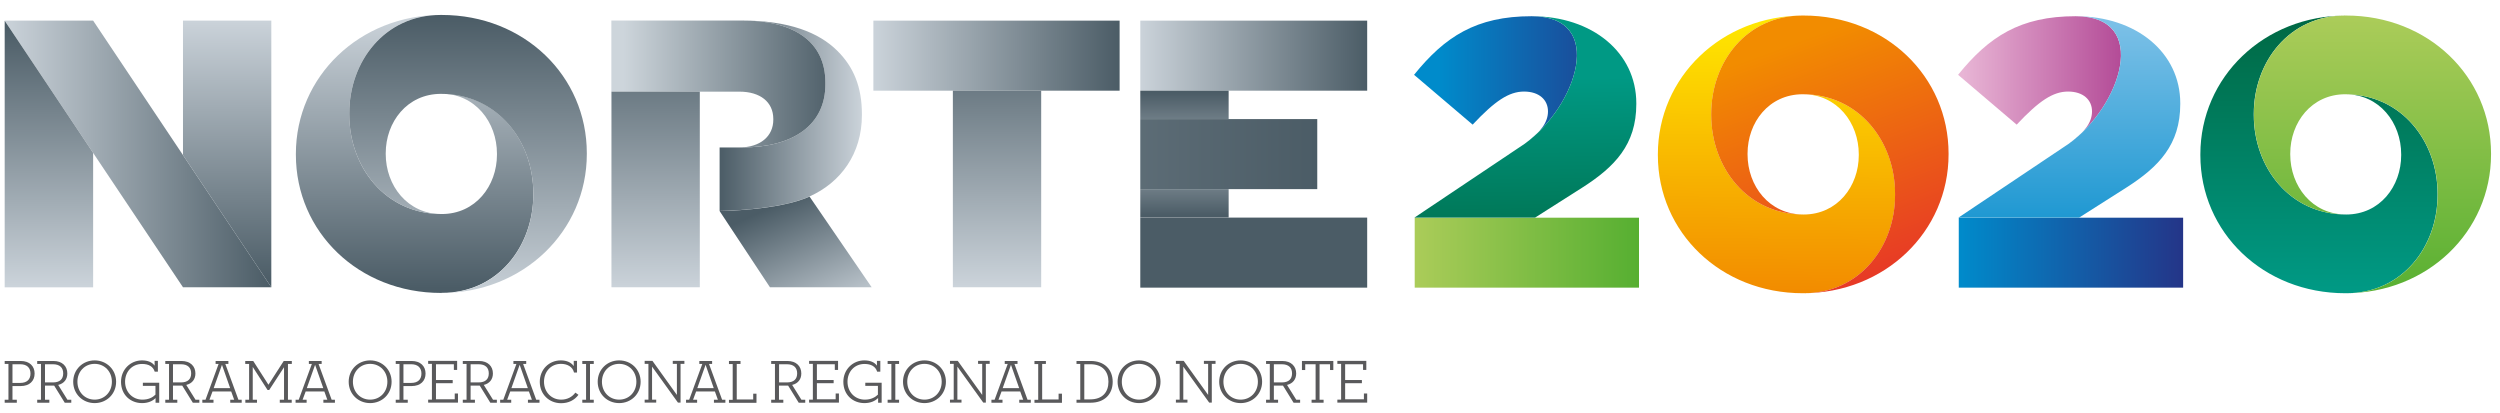
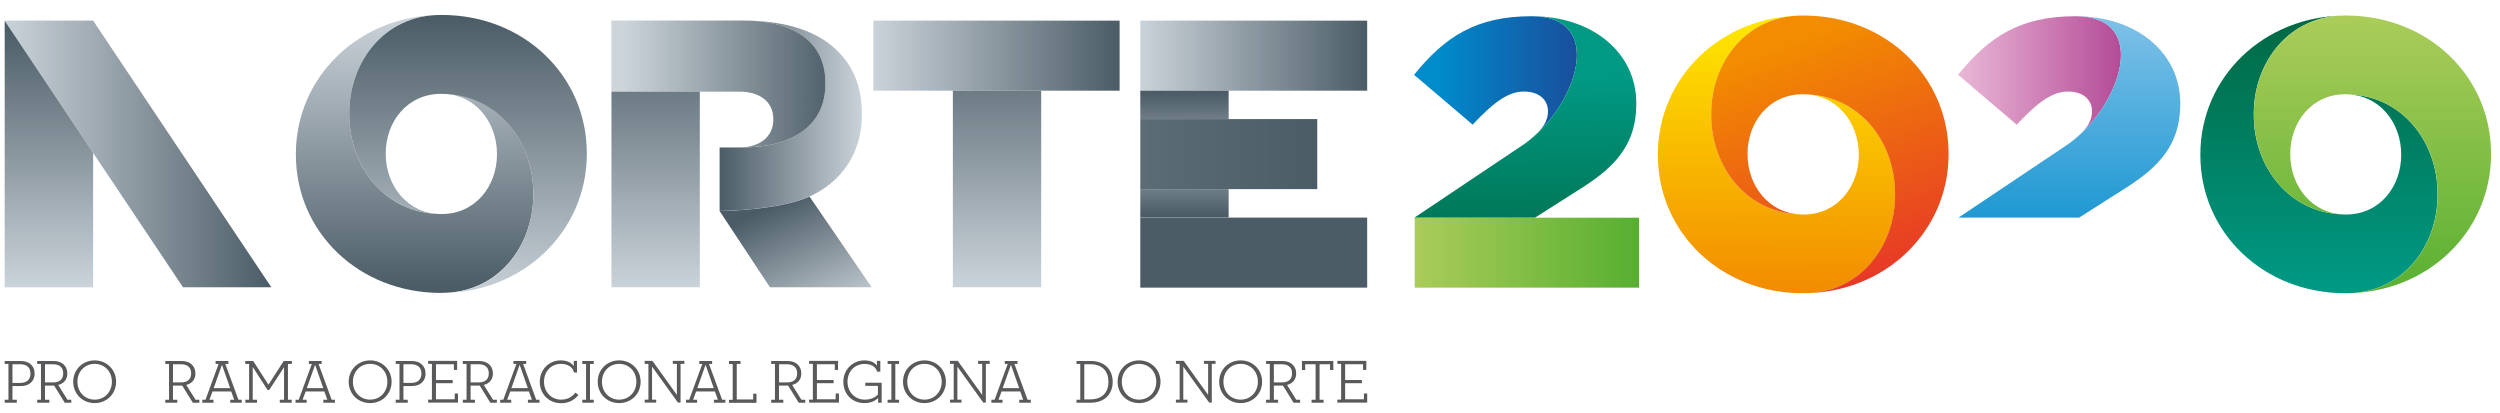
<svg xmlns="http://www.w3.org/2000/svg" width="103" height="17" viewBox="0 0 103 17" fill="none">
  <path d="M85.236 5.92C87.385 4.374 88.614 0.668 85.517 0.668C83.23 0.668 81.942 1.512 80.673 3.082L83.087 5.135C83.999 4.164 84.578 3.772 85.204 3.772C85.831 3.772 86.191 4.117 86.191 4.588C86.191 5.013 85.926 5.437 85.236 5.92Z" fill="url(#paint0_linear_7213_147)" />
-   <path d="M89.945 8.969H80.701V11.851H89.945V8.969Z" fill="url(#paint1_linear_7213_147)" />
  <path d="M85.236 5.92L80.689 8.965H85.66L87.618 7.72C88.935 6.876 89.827 5.964 89.827 4.287V4.255C89.827 2.17 88.023 0.668 85.517 0.668C88.614 0.668 87.385 4.37 85.236 5.92Z" fill="url(#paint2_linear_7213_147)" />
  <path d="M62.822 5.92C64.97 4.374 66.199 0.668 63.103 0.668C60.816 0.668 59.527 1.512 58.259 3.082L60.673 5.135C61.585 4.164 62.164 3.772 62.79 3.772C63.416 3.772 63.777 4.117 63.777 4.588C63.777 5.013 63.511 5.437 62.822 5.92Z" fill="url(#paint3_linear_7213_147)" />
  <path d="M67.527 8.969H58.286V11.851H67.527V8.969Z" fill="url(#paint4_linear_7213_147)" />
  <path d="M74.278 12.081C70.893 12.081 68.304 9.572 68.304 6.392V6.36C68.304 3.177 70.921 0.64 74.306 0.64H74.267C71.955 0.64 70.504 2.559 70.504 4.687V4.739C70.504 6.892 71.983 8.838 74.318 8.838H74.306C75.702 8.838 76.582 7.677 76.582 6.392V6.36C76.582 5.06 75.69 3.883 74.278 3.883H74.267C76.602 3.883 78.08 5.829 78.08 7.982V8.033C78.08 10.162 76.629 12.081 74.318 12.081" fill="url(#paint5_linear_7213_147)" />
  <path d="M74.306 0.64C77.692 0.64 80.281 3.149 80.281 6.329V6.36C80.281 9.544 77.66 12.081 74.275 12.081H74.314C76.621 12.081 78.076 10.162 78.076 8.033V7.982C78.076 5.829 76.598 3.883 74.263 3.883H74.275C72.875 3.883 71.999 5.044 71.999 6.329V6.36C71.999 7.661 72.891 8.838 74.302 8.838H74.314C71.979 8.838 70.501 6.892 70.501 4.739V4.687C70.501 2.559 71.951 0.64 74.263 0.64" fill="url(#paint6_linear_7213_147)" />
  <path d="M96.629 12.081C93.244 12.081 90.655 9.572 90.655 6.392V6.36C90.655 3.177 93.272 0.64 96.661 0.64H96.618C94.306 0.64 92.855 2.559 92.855 4.687V4.739C92.855 6.892 94.334 8.838 96.669 8.838H96.657C98.053 8.838 98.929 7.677 98.929 6.392V6.36C98.929 5.06 98.037 3.883 96.625 3.883H96.614C98.948 3.883 100.427 5.829 100.427 7.982V8.033C100.427 10.162 98.976 12.081 96.665 12.081" fill="url(#paint7_linear_7213_147)" />
  <path d="M96.657 0.64C100.043 0.64 102.631 3.149 102.631 6.329V6.36C102.631 9.544 100.015 12.081 96.626 12.081H96.669C98.98 12.081 100.431 10.162 100.431 8.033V7.982C100.431 5.829 98.953 3.883 96.618 3.883H96.629C95.234 3.883 94.358 5.044 94.358 6.329V6.36C94.358 7.661 95.25 8.838 96.661 8.838H96.673C94.334 8.838 92.859 6.892 92.859 4.739V4.687C92.859 2.559 94.31 0.64 96.621 0.64" fill="url(#paint8_linear_7213_147)" />
  <path d="M62.822 5.92L58.275 8.965H63.246L65.204 7.72C66.52 6.876 67.416 5.964 67.416 4.287V4.255C67.416 2.17 65.613 0.668 63.103 0.668C66.199 0.668 64.97 4.37 62.822 5.92Z" fill="url(#paint9_linear_7213_147)" />
  <path d="M56.328 0.85H46.98V3.736H56.328V0.85Z" fill="url(#paint10_linear_7213_147)" />
  <path d="M46.128 0.85H35.983V3.736H46.128V0.85Z" fill="url(#paint11_linear_7213_147)" />
  <path d="M54.271 4.906H46.98V7.792H54.271V4.906Z" fill="url(#paint12_linear_7213_147)" />
  <path d="M29.648 8.695V6.075H30.572C32.713 6.075 34.005 5.12 34.005 3.478V3.403C34.005 1.686 32.669 0.846 30.608 0.846H30.556C32.503 0.846 33.739 1.334 34.508 2.103C35.167 2.761 35.511 3.577 35.511 4.707V4.739C35.511 6.341 34.635 7.522 33.347 8.097C32.059 8.672 29.644 8.691 29.644 8.691L29.648 8.695Z" fill="url(#paint13_linear_7213_147)" />
  <path d="M33.351 8.101C32.063 8.676 29.648 8.695 29.648 8.695L31.722 11.835H35.912L33.355 8.101H33.351Z" fill="url(#paint14_linear_7213_147)" />
  <path d="M11.178 11.835H7.539L0.193 0.85H3.837L11.178 11.835Z" fill="url(#paint15_linear_7213_147)" />
  <path d="M18.168 12.069C14.778 12.069 12.19 9.56 12.19 6.372V6.341C12.19 3.153 14.81 0.612 18.199 0.612H18.156C15.845 0.612 14.39 2.535 14.39 4.664V4.715C14.39 6.872 15.868 8.818 18.207 8.818H18.199C19.595 8.818 20.475 7.657 20.475 6.368V6.337C20.475 5.032 19.579 3.859 18.168 3.859H18.156C20.495 3.859 21.973 5.805 21.973 7.962V8.014C21.973 10.142 20.518 12.065 18.207 12.065" fill="url(#paint16_linear_7213_147)" />
  <path d="M18.199 0.616C21.589 0.616 24.177 3.126 24.177 6.313V6.345C24.177 9.528 21.557 12.073 18.168 12.073H18.207C20.518 12.073 21.973 10.15 21.973 8.021V7.97C21.973 5.813 20.495 3.867 18.156 3.867H18.168C16.772 3.867 15.892 5.028 15.892 6.313V6.345C15.892 7.645 16.788 8.822 18.199 8.822H18.207C15.868 8.822 14.39 6.872 14.39 4.719V4.668C14.39 2.539 15.845 0.616 18.156 0.616" fill="url(#paint17_linear_7213_147)" />
  <path d="M25.192 3.776H30.465C31.313 3.776 31.86 4.196 31.86 4.902V4.933C31.86 5.611 31.329 6.075 30.449 6.075H30.572C32.713 6.075 34.005 5.12 34.005 3.478V3.403C34.005 1.686 32.669 0.846 30.608 0.846H25.188V3.776H25.192Z" fill="url(#paint18_linear_7213_147)" />
  <path d="M56.328 8.965H46.98V11.851H56.328V8.965Z" fill="url(#paint19_linear_7213_147)" />
  <path d="M0.193 0.854V11.839H3.837V6.297L0.193 0.854Z" fill="url(#paint20_linear_7213_147)" />
-   <path d="M7.539 0.85V6.392L11.178 11.835V0.85H7.539Z" fill="url(#paint21_linear_7213_147)" />
+   <path d="M7.539 0.85V6.392V0.85H7.539Z" fill="url(#paint21_linear_7213_147)" />
  <path d="M28.832 3.776H25.192V11.835H28.832V3.776Z" fill="url(#paint22_linear_7213_147)" />
  <path d="M42.897 3.736H39.258V11.835H42.897V3.736Z" fill="url(#paint23_linear_7213_147)" />
  <path d="M50.62 3.736H46.98V4.905H50.62V3.736Z" fill="url(#paint24_linear_7213_147)" />
  <path d="M50.62 7.792H46.98V8.961H50.62V7.792Z" fill="url(#paint25_linear_7213_147)" />
  <path d="M0.193 14.872H0.851C1.224 14.872 1.426 15.09 1.426 15.391C1.426 15.692 1.22 15.906 0.851 15.906H0.514V16.469H0.693V16.592H0.193V16.469H0.348V14.995H0.193V14.872ZM0.836 15.776C1.117 15.776 1.256 15.625 1.256 15.391C1.256 15.157 1.113 15.007 0.836 15.007H0.514V15.776H0.836Z" fill="#59595B" />
  <path d="M2.231 15.887H1.854V16.469H2.033V16.592H1.533V16.469H1.688V14.995H1.533V14.872H2.199C2.572 14.872 2.774 15.094 2.774 15.387C2.774 15.621 2.643 15.8 2.398 15.859L2.778 16.469H2.937V16.592H2.667L2.231 15.887ZM2.18 15.756C2.473 15.756 2.604 15.613 2.604 15.383C2.604 15.153 2.469 15.007 2.18 15.007H1.854V15.756H2.18Z" fill="#59595B" />
  <path d="M3.016 15.728C3.016 15.221 3.412 14.848 3.9 14.848C4.388 14.848 4.784 15.221 4.784 15.728C4.784 16.235 4.392 16.608 3.9 16.608C3.408 16.608 3.016 16.235 3.016 15.728ZM4.61 15.728C4.61 15.308 4.308 14.991 3.9 14.991C3.492 14.991 3.19 15.308 3.19 15.728C3.19 16.148 3.492 16.465 3.9 16.465C4.308 16.465 4.61 16.148 4.61 15.728Z" fill="#59595B" />
-   <path d="M6.413 16.398C6.291 16.521 6.104 16.608 5.854 16.608C5.379 16.608 4.986 16.271 4.986 15.728C4.986 15.221 5.379 14.848 5.85 14.848C6.088 14.848 6.271 14.923 6.37 15.066V14.868H6.505V15.312H6.374C6.31 15.102 6.128 14.995 5.854 14.995C5.446 14.995 5.153 15.308 5.153 15.728C5.153 16.148 5.458 16.465 5.866 16.465C6.136 16.465 6.302 16.362 6.405 16.259V15.899H5.886V15.768H6.56V16.592H6.409V16.402L6.413 16.398Z" fill="#59595B" />
  <path d="M7.504 15.887H7.127V16.469H7.305V16.592H6.81V16.469H6.964V14.995H6.81V14.872H7.476C7.848 14.872 8.051 15.094 8.051 15.387C8.051 15.621 7.92 15.8 7.674 15.859L8.055 16.469H8.213V16.592H7.944L7.508 15.887H7.504ZM7.452 15.756C7.745 15.756 7.876 15.613 7.876 15.383C7.876 15.153 7.741 15.007 7.452 15.007H7.127V15.756H7.452Z" fill="#59595B" />
  <path d="M9.958 16.592H9.486V16.469H9.648L9.525 16.128H8.756L8.629 16.469H8.796V16.592H8.336V16.469H8.467L9.006 14.995H8.883V14.872H9.41V14.995H9.284L9.823 16.469H9.958V16.592ZM8.804 15.99H9.482L9.145 15.03L8.804 15.99Z" fill="#59595B" />
  <path d="M12.019 16.592H11.527V16.469H11.702V15.13L11.091 16.069H11.024L10.413 15.118V16.469H10.588V16.592H10.108V16.469H10.263V14.995H10.104V14.872H10.433L11.06 15.851L11.69 14.872H12.023V14.995H11.864V16.469H12.019V16.592Z" fill="#59595B" />
  <path d="M13.791 16.592H13.323V16.469H13.486L13.363 16.128H12.594L12.467 16.469H12.633V16.592H12.178V16.469H12.308L12.848 14.995H12.725V14.872H13.252V14.995H13.125L13.664 16.469H13.799V16.592H13.791ZM12.637 15.99H13.319L12.982 15.03L12.641 15.99H12.637Z" fill="#59595B" />
  <path d="M14.366 15.728C14.366 15.221 14.762 14.848 15.25 14.848C15.738 14.848 16.134 15.221 16.134 15.728C16.134 16.235 15.741 16.608 15.25 16.608C14.758 16.608 14.366 16.235 14.366 15.728ZM15.96 15.728C15.96 15.308 15.658 14.991 15.25 14.991C14.841 14.991 14.54 15.308 14.54 15.728C14.54 16.148 14.841 16.465 15.25 16.465C15.658 16.465 15.96 16.148 15.96 15.728Z" fill="#59595B" />
  <path d="M16.3 14.872H16.959C17.327 14.872 17.533 15.09 17.533 15.391C17.533 15.692 17.327 15.906 16.959 15.906H16.622V16.469H16.8V16.592H16.304V16.469H16.459V14.995H16.304V14.872H16.3ZM16.943 15.776C17.224 15.776 17.363 15.625 17.363 15.391C17.363 15.157 17.22 15.007 16.943 15.007H16.622V15.776H16.943Z" fill="#59595B" />
  <path d="M18.699 15.007H17.962V15.657H18.651V15.788H17.962V16.45H18.735V16.212H18.869V16.588H17.64V16.465H17.795V14.991H17.64V14.868H18.834V15.241H18.699V15.003V15.007Z" fill="#59595B" />
  <path d="M19.765 15.887H19.389V16.469H19.567V16.592H19.067V16.469H19.222V14.995H19.067V14.872H19.733C20.106 14.872 20.308 15.094 20.308 15.387C20.308 15.621 20.177 15.8 19.932 15.859L20.312 16.469H20.471V16.592H20.201L19.765 15.887ZM19.714 15.756C20.007 15.756 20.138 15.613 20.138 15.383C20.138 15.153 20.003 15.007 19.714 15.007H19.389V15.756H19.714Z" fill="#59595B" />
  <path d="M22.219 16.592H21.751V16.469H21.914L21.791 16.128H21.022L20.895 16.469H21.062V16.592H20.606V16.469H20.736L21.276 14.995H21.153V14.872H21.68V14.995H21.553L22.092 16.469H22.227V16.592H22.219ZM21.066 15.99H21.747L21.41 15.03L21.07 15.99H21.066Z" fill="#59595B" />
  <path d="M23.103 14.848C23.353 14.848 23.535 14.935 23.638 15.082V14.868H23.773V15.348H23.65C23.591 15.106 23.369 14.991 23.111 14.991C22.703 14.991 22.413 15.308 22.413 15.728C22.413 16.148 22.715 16.465 23.119 16.465C23.369 16.465 23.571 16.358 23.706 16.176L23.833 16.267C23.666 16.489 23.424 16.612 23.115 16.612C22.623 16.612 22.239 16.243 22.239 15.732C22.239 15.221 22.623 14.848 23.103 14.848Z" fill="#59595B" />
  <path d="M23.991 14.872H24.463V14.995H24.308V16.469H24.463V16.592H23.991V16.469H24.146V14.995H23.991V14.872Z" fill="#59595B" />
  <path d="M24.625 15.728C24.625 15.221 25.018 14.848 25.509 14.848C26.001 14.848 26.394 15.221 26.394 15.728C26.394 16.235 26.001 16.608 25.509 16.608C25.018 16.608 24.625 16.235 24.625 15.728ZM26.219 15.728C26.219 15.308 25.918 14.991 25.509 14.991C25.101 14.991 24.8 15.308 24.8 15.728C24.8 16.148 25.101 16.465 25.509 16.465C25.918 16.465 26.219 16.148 26.219 15.728Z" fill="#59595B" />
  <path d="M28.193 14.991H28.039V16.588H27.932L26.865 15.106V16.465H27.036V16.588H26.56V16.465H26.715V14.991H26.56V14.868H26.881L27.888 16.271V14.991H27.718V14.868H28.197V14.991H28.193Z" fill="#59595B" />
  <path d="M29.882 16.592H29.414V16.469H29.577L29.454 16.128H28.681L28.554 16.469H28.721V16.592H28.265V16.469H28.395L28.935 14.995H28.812V14.872H29.339V14.995H29.212L29.751 16.469H29.886V16.592H29.882ZM28.729 15.99H29.406L29.07 15.03L28.729 15.99Z" fill="#59595B" />
  <path d="M30.033 14.872H30.509V14.995H30.354V16.458H31.032V16.22H31.167V16.596H30.033V16.473H30.187V14.999H30.033V14.876V14.872Z" fill="#59595B" />
  <path d="M32.471 15.887H32.094V16.469H32.273V16.592H31.773V16.469H31.928V14.995H31.773V14.872H32.439C32.812 14.872 33.014 15.094 33.014 15.387C33.014 15.621 32.883 15.8 32.637 15.859L33.018 16.469H33.176V16.592H32.907L32.471 15.887ZM32.419 15.756C32.713 15.756 32.843 15.613 32.843 15.383C32.843 15.153 32.709 15.007 32.419 15.007H32.098V15.756H32.419Z" fill="#59595B" />
  <path d="M34.394 15.007H33.656V15.657H34.346V15.788H33.656V16.45H34.429V16.212H34.564V16.588H33.335V16.465H33.49V14.991H33.335V14.868H34.528V15.241H34.394V15.003V15.007Z" fill="#59595B" />
  <path d="M36.178 16.398C36.055 16.521 35.868 16.608 35.615 16.608C35.139 16.608 34.746 16.271 34.746 15.728C34.746 15.221 35.139 14.848 35.611 14.848C35.849 14.848 36.031 14.923 36.13 15.066V14.868H36.269V15.312H36.138C36.074 15.102 35.892 14.995 35.618 14.995C35.21 14.995 34.917 15.308 34.917 15.728C34.917 16.148 35.222 16.465 35.63 16.465C35.896 16.465 36.063 16.362 36.17 16.259V15.899H35.65V15.768H36.324V16.592H36.178V16.402V16.398Z" fill="#59595B" />
  <path d="M36.57 14.872H37.042V14.995H36.887V16.469H37.042V16.592H36.57V16.469H36.725V14.995H36.57V14.872Z" fill="#59595B" />
  <path d="M37.204 15.728C37.204 15.221 37.601 14.848 38.088 14.848C38.576 14.848 38.972 15.221 38.972 15.728C38.972 16.235 38.576 16.608 38.088 16.608C37.601 16.608 37.204 16.235 37.204 15.728ZM38.798 15.728C38.798 15.308 38.497 14.991 38.088 14.991C37.68 14.991 37.379 15.308 37.379 15.728C37.379 16.148 37.68 16.465 38.088 16.465C38.497 16.465 38.798 16.148 38.798 15.728Z" fill="#59595B" />
  <path d="M40.772 14.991H40.617V16.588H40.511L39.444 15.106V16.465H39.614V16.588H39.139V16.465H39.293V14.991H39.139V14.868H39.46L40.467 16.271V14.991H40.296V14.868H40.776V14.991H40.772Z" fill="#59595B" />
  <path d="M42.465 16.592H41.993V16.469H42.156L42.033 16.128H41.264L41.137 16.469H41.303V16.592H40.847V16.469H40.978L41.517 14.995H41.395V14.872H41.922V14.995H41.795L42.334 16.469H42.469V16.592H42.465ZM41.307 15.99H41.989L41.652 15.03L41.311 15.99H41.307Z" fill="#59595B" />
-   <path d="M42.615 14.872H43.091V14.995H42.937V16.458H43.614V16.22H43.753V16.596H42.62V16.473H42.774V14.999H42.62V14.876L42.615 14.872Z" fill="#59595B" />
  <path d="M44.352 14.872H44.935C45.505 14.872 45.843 15.225 45.843 15.732C45.843 16.239 45.505 16.592 44.935 16.592H44.352V16.469H44.507V14.995H44.352V14.872ZM44.919 16.454C45.426 16.454 45.668 16.152 45.668 15.728C45.668 15.304 45.426 15.007 44.919 15.007H44.673V16.454H44.919Z" fill="#59595B" />
  <path d="M46.045 15.728C46.045 15.221 46.441 14.848 46.929 14.848C47.416 14.848 47.813 15.221 47.813 15.728C47.813 16.235 47.416 16.608 46.929 16.608C46.441 16.608 46.045 16.235 46.045 15.728ZM47.638 15.728C47.638 15.308 47.337 14.991 46.929 14.991C46.52 14.991 46.219 15.308 46.219 15.728C46.219 16.148 46.52 16.465 46.929 16.465C47.337 16.465 47.638 16.148 47.638 15.728Z" fill="#59595B" />
  <path d="M50.08 14.991H49.926V16.588H49.819L48.752 15.106V16.465H48.923V16.588H48.447V16.465H48.602V14.991H48.447V14.868H48.768L49.775 16.271V14.991H49.601V14.868H50.08V14.991Z" fill="#59595B" />
  <path d="M50.231 15.728C50.231 15.221 50.623 14.848 51.115 14.848C51.607 14.848 51.999 15.221 51.999 15.728C51.999 16.235 51.603 16.608 51.115 16.608C50.627 16.608 50.231 16.235 50.231 15.728ZM51.825 15.728C51.825 15.308 51.523 14.991 51.115 14.991C50.707 14.991 50.405 15.308 50.405 15.728C50.405 16.148 50.707 16.465 51.115 16.465C51.523 16.465 51.825 16.148 51.825 15.728Z" fill="#59595B" />
  <path d="M52.859 15.887H52.483V16.469H52.657V16.592H52.162V16.469H52.316V14.995H52.162V14.872H52.828C53.2 14.872 53.403 15.094 53.403 15.387C53.403 15.621 53.272 15.8 53.026 15.859L53.406 16.469H53.565V16.592H53.295L52.859 15.887ZM52.808 15.756C53.101 15.756 53.232 15.613 53.232 15.383C53.232 15.153 53.097 15.007 52.808 15.007H52.483V15.756H52.808Z" fill="#59595B" />
  <path d="M54.794 15.007H54.366V16.469H54.532V16.592H54.037V16.469H54.203V15.007H53.775V15.245H53.64V14.872H54.933V15.245H54.798V15.007H54.794Z" fill="#59595B" />
  <path d="M56.158 15.007H55.42V15.657H56.11V15.788H55.42V16.45H56.193V16.212H56.328V16.588H55.099V16.465H55.254V14.991H55.099V14.868H56.292V15.241H56.158V15.003V15.007Z" fill="#59595B" />
  <defs>
    <linearGradient id="paint0_linear_7213_147" x1="80.871" y1="3.296" x2="88.447" y2="3.296" gradientUnits="userSpaceOnUse">
      <stop stop-color="#E8B5D5" />
      <stop offset="1" stop-color="#AB3A8D" />
    </linearGradient>
    <linearGradient id="paint1_linear_7213_147" x1="80.701" y1="10.408" x2="89.942" y2="10.408" gradientUnits="userSpaceOnUse">
      <stop stop-color="#008BCB" />
      <stop offset="1" stop-color="#243588" />
    </linearGradient>
    <linearGradient id="paint2_linear_7213_147" x1="85.26" y1="11.696" x2="85.26" y2="0.572" gradientUnits="userSpaceOnUse">
      <stop stop-color="#008BCB" />
      <stop offset="1" stop-color="#80C2E8" />
    </linearGradient>
    <linearGradient id="paint3_linear_7213_147" x1="59.278" y1="3.296" x2="67.369" y2="3.296" gradientUnits="userSpaceOnUse">
      <stop stop-color="#008BCB" />
      <stop offset="1" stop-color="#243588" />
    </linearGradient>
    <linearGradient id="paint4_linear_7213_147" x1="58.286" y1="10.408" x2="67.527" y2="10.408" gradientUnits="userSpaceOnUse">
      <stop stop-color="#ABCC59" />
      <stop offset="1" stop-color="#56AF31" />
    </linearGradient>
    <linearGradient id="paint5_linear_7213_147" x1="73.256" y1="0.878" x2="73.145" y2="11.966" gradientUnits="userSpaceOnUse">
      <stop stop-color="#FFE700" />
      <stop offset="1" stop-color="#F28C00" />
    </linearGradient>
    <linearGradient id="paint6_linear_7213_147" x1="77.819" y1="12.069" x2="74.029" y2="1.706" gradientUnits="userSpaceOnUse">
      <stop stop-color="#E63329" />
      <stop offset="1" stop-color="#F28C00" />
    </linearGradient>
    <linearGradient id="paint7_linear_7213_147" x1="95.543" y1="11.895" x2="95.543" y2="0.802" gradientUnits="userSpaceOnUse">
      <stop stop-color="#009984" />
      <stop offset="1" stop-color="#006944" />
    </linearGradient>
    <linearGradient id="paint8_linear_7213_147" x1="97.743" y1="0.703" x2="97.743" y2="12.422" gradientUnits="userSpaceOnUse">
      <stop stop-color="#ABCC59" />
      <stop offset="1" stop-color="#56AF31" />
    </linearGradient>
    <linearGradient id="paint9_linear_7213_147" x1="62.794" y1="3.244" x2="62.929" y2="11.641" gradientUnits="userSpaceOnUse">
      <stop stop-color="#009984" />
      <stop offset="1" stop-color="#006944" />
    </linearGradient>
    <linearGradient id="paint10_linear_7213_147" x1="46.98" y1="2.293" x2="56.328" y2="2.293" gradientUnits="userSpaceOnUse">
      <stop stop-color="#CBD3DA" />
      <stop offset="1" stop-color="#4B5C66" />
    </linearGradient>
    <linearGradient id="paint11_linear_7213_147" x1="35.983" y1="0.616" x2="46.128" y2="0.616" gradientUnits="userSpaceOnUse">
      <stop stop-color="#CBD3DA" />
      <stop offset="1" stop-color="#4B5C66" />
    </linearGradient>
    <linearGradient id="paint12_linear_7213_147" x1="0.193" y1="6.349" x2="54.271" y2="6.349" gradientUnits="userSpaceOnUse">
      <stop stop-color="#CBD3DA" />
      <stop offset="1" stop-color="#4B5C66" />
    </linearGradient>
    <linearGradient id="paint13_linear_7213_147" x1="29.648" y1="4.771" x2="35.516" y2="4.771" gradientUnits="userSpaceOnUse">
      <stop stop-color="#4B5C66" />
      <stop offset="1" stop-color="#CBD3DA" />
    </linearGradient>
    <linearGradient id="paint14_linear_7213_147" x1="31.948" y1="8.458" x2="34.211" y2="13.389" gradientUnits="userSpaceOnUse">
      <stop stop-color="#4B5C66" />
      <stop offset="1" stop-color="#CBD3DA" />
    </linearGradient>
    <linearGradient id="paint15_linear_7213_147" x1="0.193" y1="6.345" x2="11.178" y2="6.345" gradientUnits="userSpaceOnUse">
      <stop stop-color="#CBD3DA" />
      <stop offset="1" stop-color="#4B5C66" />
    </linearGradient>
    <linearGradient id="paint16_linear_7213_147" x1="17.081" y1="11.883" x2="17.081" y2="0.779" gradientUnits="userSpaceOnUse">
      <stop stop-color="#4B5C66" />
      <stop offset="1" stop-color="#CAD2D9" />
    </linearGradient>
    <linearGradient id="paint17_linear_7213_147" x1="19.285" y1="0.68" x2="19.285" y2="12.41" gradientUnits="userSpaceOnUse">
      <stop stop-color="#4B5C66" />
      <stop offset="1" stop-color="#CBD3DA" />
    </linearGradient>
    <linearGradient id="paint18_linear_7213_147" x1="34.509" y1="3.462" x2="25.692" y2="3.462" gradientUnits="userSpaceOnUse">
      <stop stop-color="#4B5C66" />
      <stop offset="1" stop-color="#CDD5DB" />
    </linearGradient>
    <linearGradient id="paint19_linear_7213_147" x1="0.193" y1="10.408" x2="0.59" y2="10.408" gradientUnits="userSpaceOnUse">
      <stop stop-color="#CBD3DA" />
      <stop offset="1" stop-color="#4B5C66" />
    </linearGradient>
    <linearGradient id="paint20_linear_7213_147" x1="2.013" y1="1.06" x2="2.013" y2="11.787" gradientUnits="userSpaceOnUse">
      <stop stop-color="#4B5C66" />
      <stop offset="1" stop-color="#CBD3DA" />
    </linearGradient>
    <linearGradient id="paint21_linear_7213_147" x1="9.359" y1="0.802" x2="9.359" y2="11.657" gradientUnits="userSpaceOnUse">
      <stop stop-color="#CBD3DA" />
      <stop offset="1" stop-color="#4B5C66" />
    </linearGradient>
    <linearGradient id="paint22_linear_7213_147" x1="27.012" y1="0.937" x2="27.012" y2="11.799" gradientUnits="userSpaceOnUse">
      <stop stop-color="#4B5C66" />
      <stop offset="1" stop-color="#CAD2D9" />
    </linearGradient>
    <linearGradient id="paint23_linear_7213_147" x1="41.077" y1="0.882" x2="41.077" y2="11.799" gradientUnits="userSpaceOnUse">
      <stop stop-color="#4B5C66" />
      <stop offset="1" stop-color="#CBD3DA" />
    </linearGradient>
    <linearGradient id="paint24_linear_7213_147" x1="48.8" y1="3.74" x2="48.8" y2="11.859" gradientUnits="userSpaceOnUse">
      <stop offset="0.01" stop-color="#4B5C66" />
      <stop offset="0.5" stop-color="#CBD3DA" />
      <stop offset="1" stop-color="#4B5C66" />
    </linearGradient>
    <linearGradient id="paint25_linear_7213_147" x1="48.8" y1="8.953" x2="48.8" y2="0.838" gradientUnits="userSpaceOnUse">
      <stop offset="0.01" stop-color="#4B5C66" />
      <stop offset="0.5" stop-color="#CBD3DA" />
      <stop offset="1" stop-color="#4B5C66" />
    </linearGradient>
  </defs>
</svg>